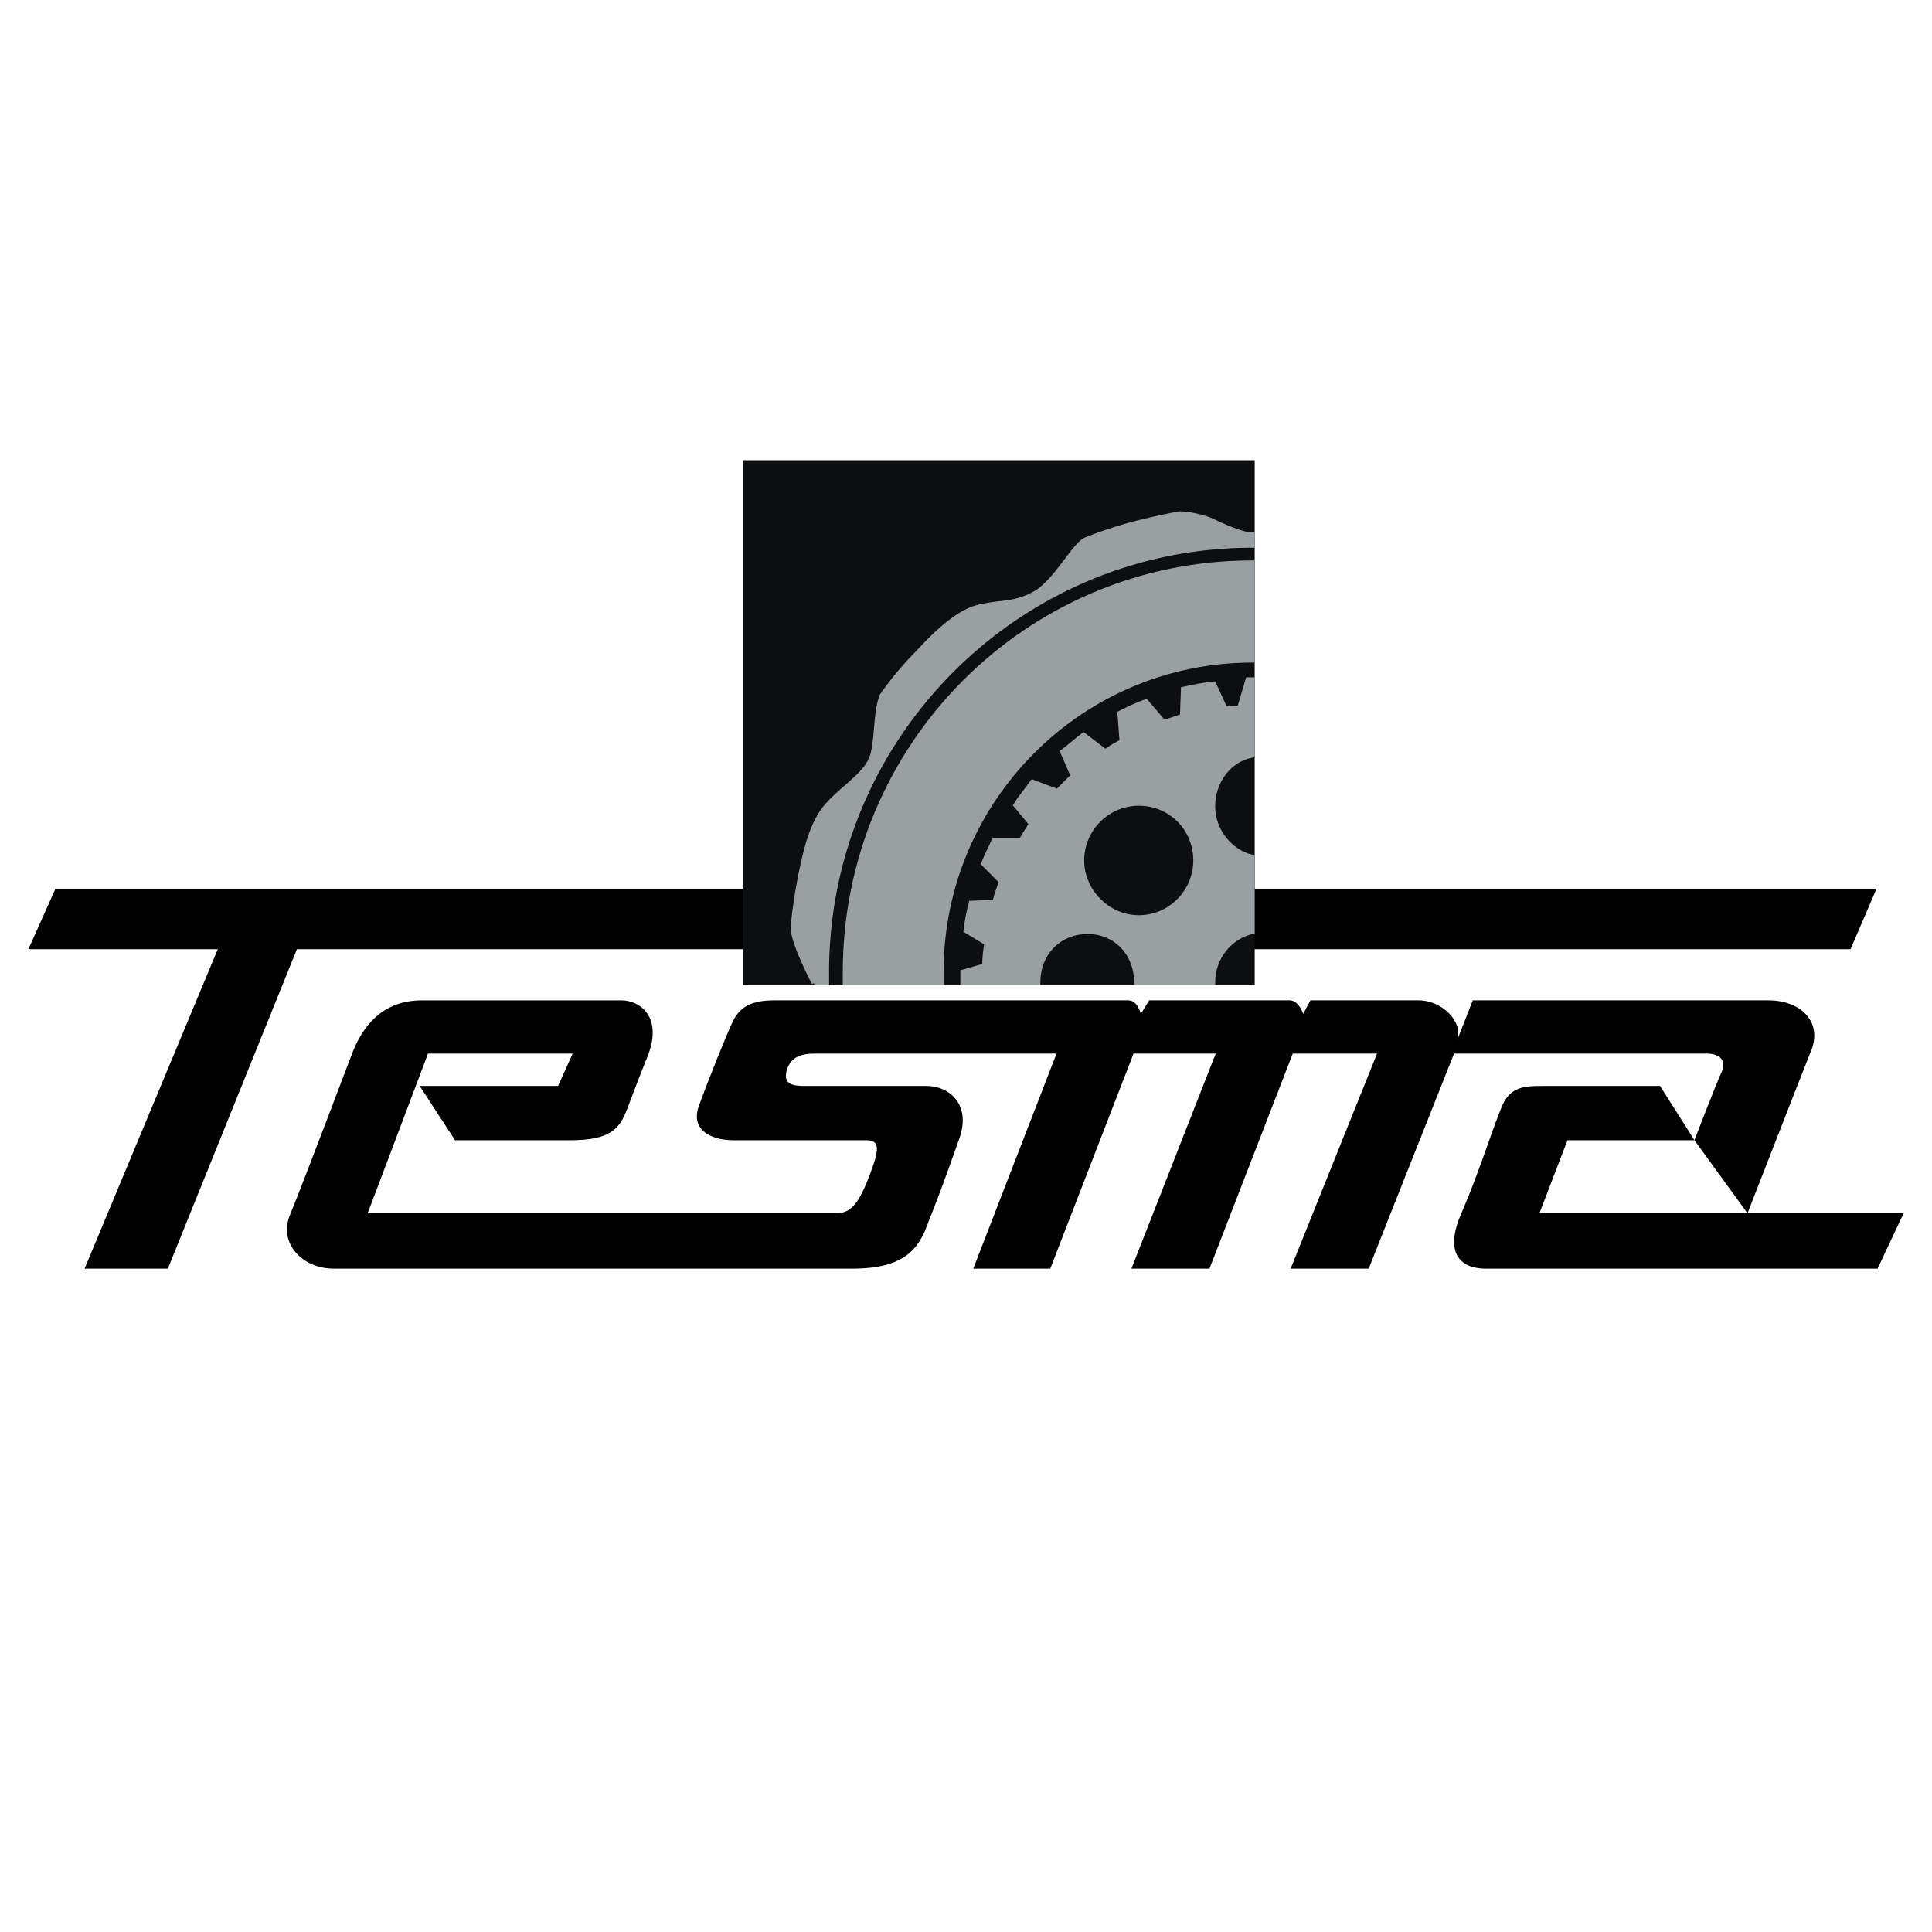
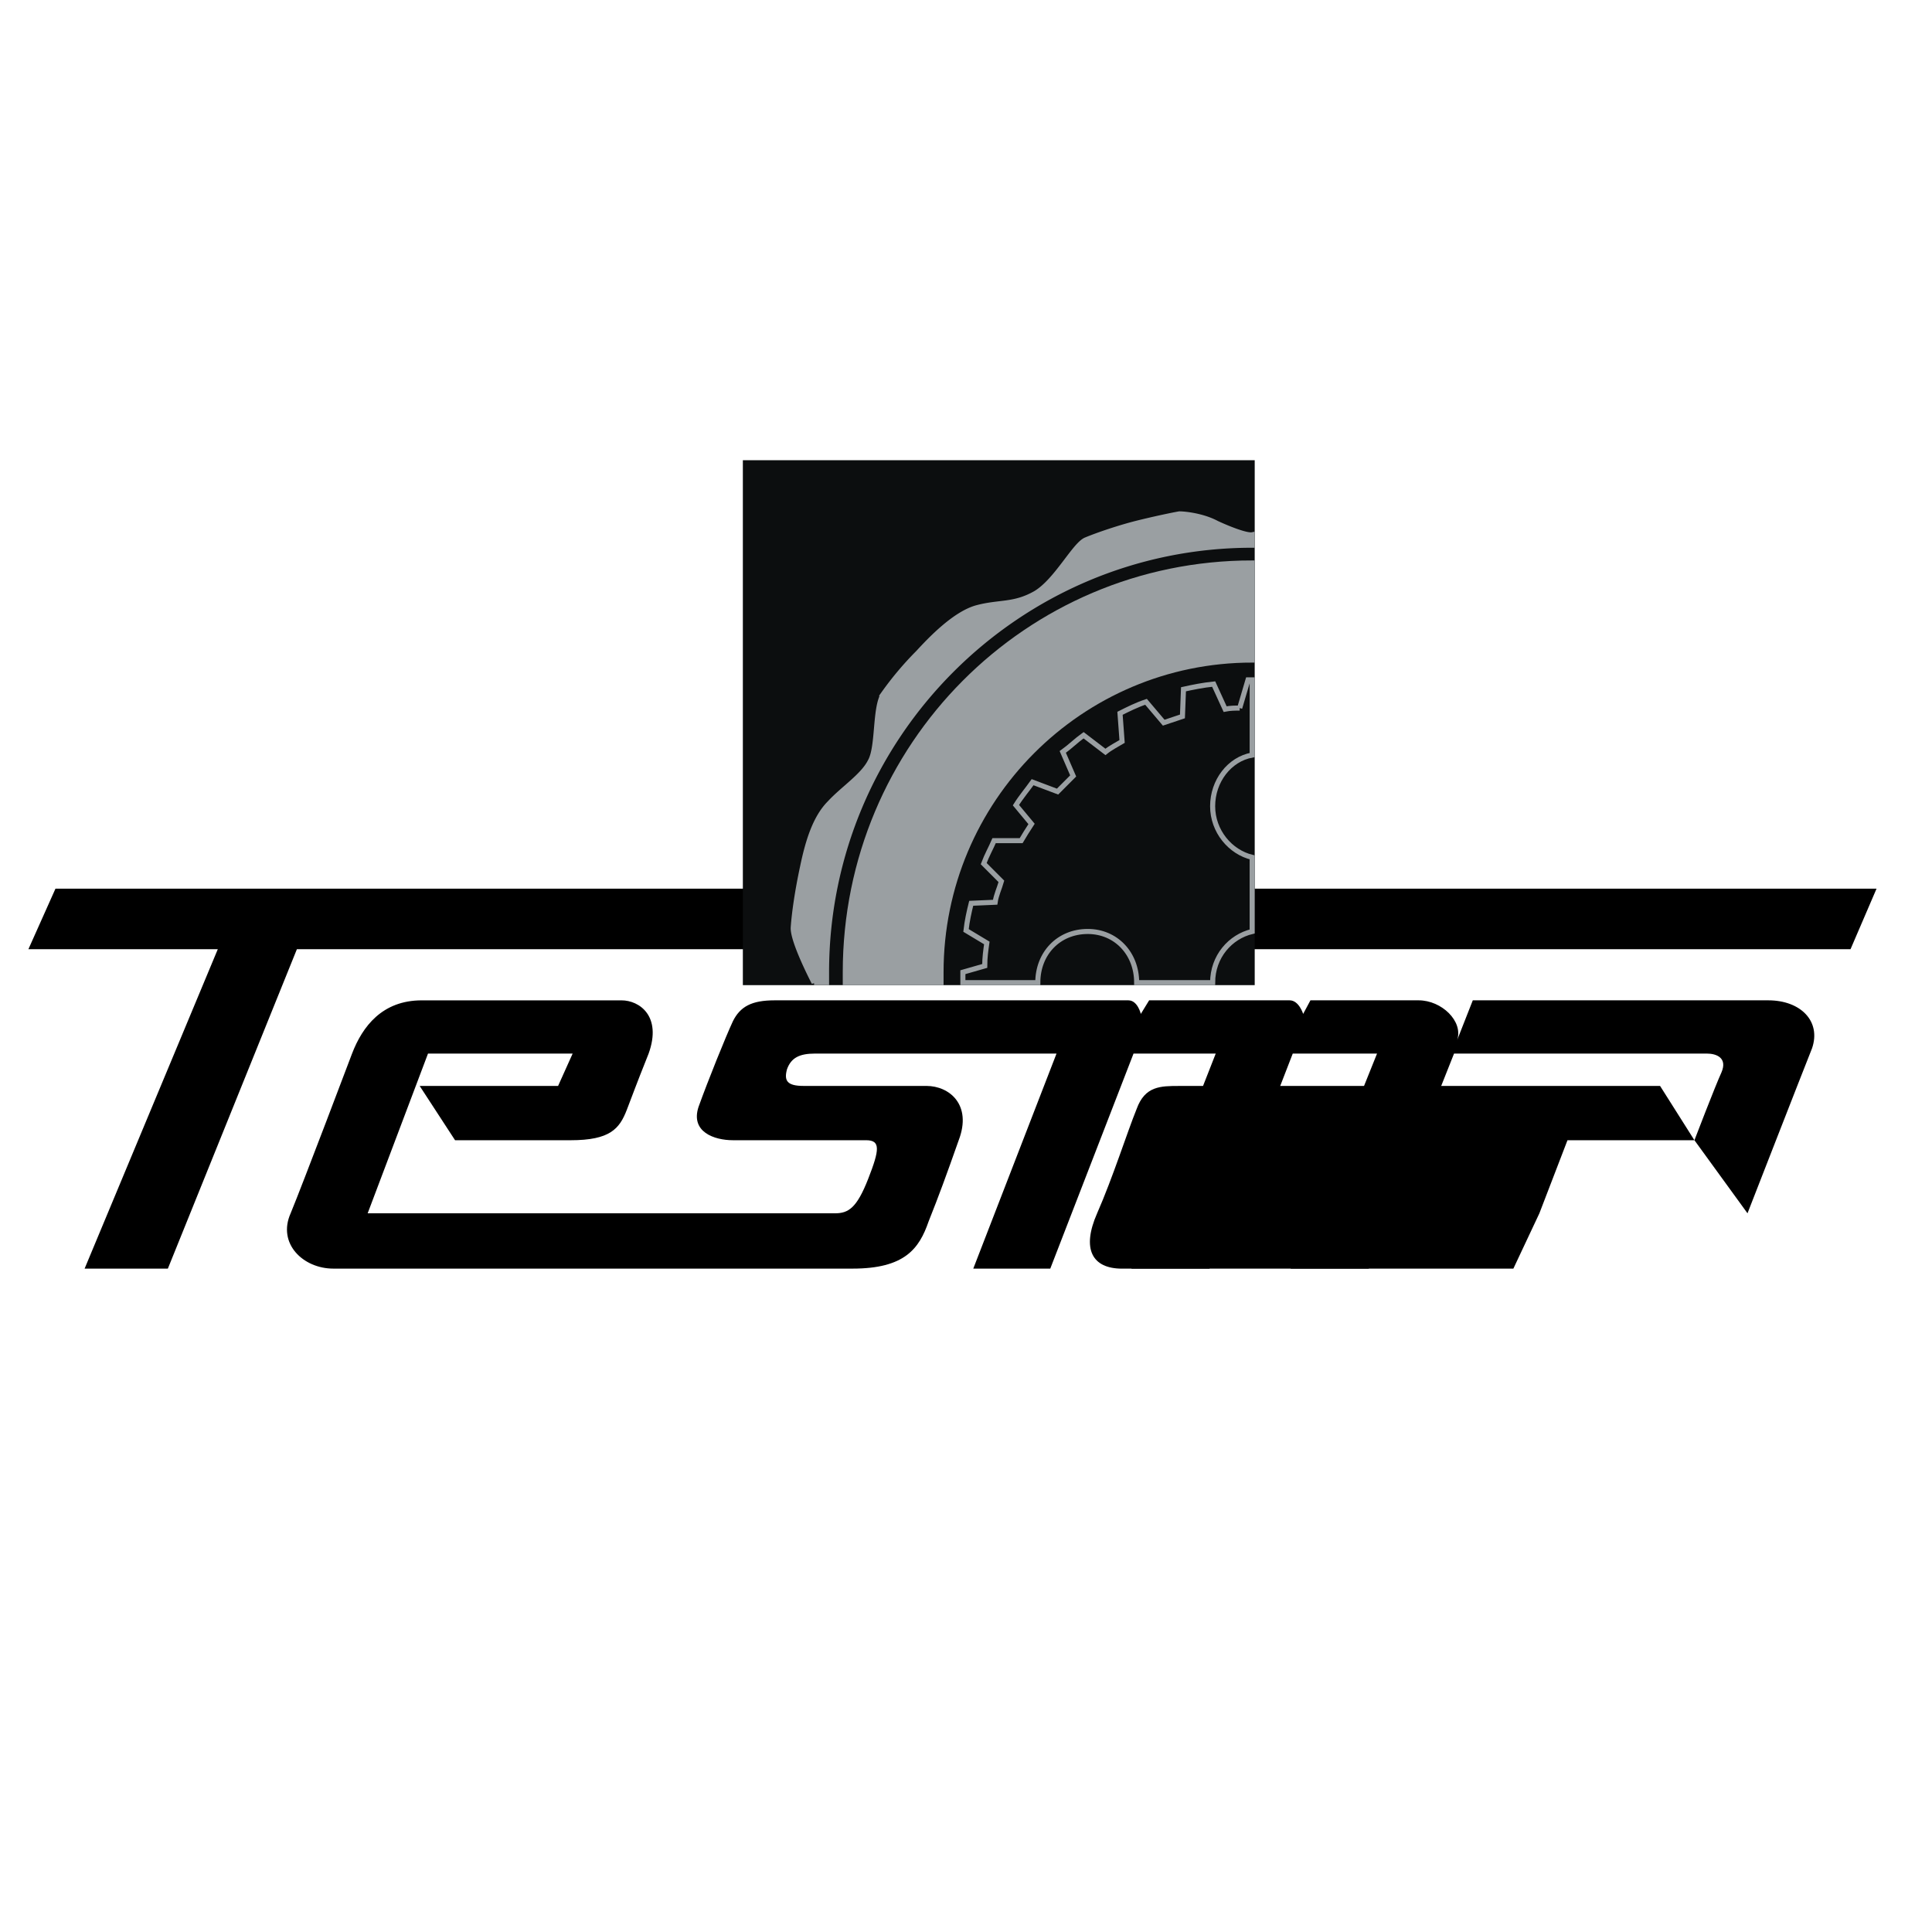
<svg xmlns="http://www.w3.org/2000/svg" width="2500" height="2500" viewBox="0 0 192.756 192.756">
  <path fill-rule="evenodd" clip-rule="evenodd" fill="#fff" d="M0 0h192.756v192.756H0V0z" />
  <path fill-rule="evenodd" clip-rule="evenodd" d="M2.834 94.702l2.7-6.04h181.689l-2.596 6.04H29.621l-12.874 31.87H8.441l13.289-31.87H2.834z" />
  <path d="M35.124 105.117c1.038-2.707 3.011-5.312 6.956-5.312h19.934c1.765 0 4.049 1.562 2.699 5.312-1.454 3.645-1.454 3.75-2.181 5.623-.726 1.875-1.661 3.021-5.606 3.021H45.402l-3.53-5.416H55.68l1.453-3.229H42.702l-6.021 15.936h46.616c1.35 0 2.181-.521 3.322-3.438 1.142-2.916 1.246-3.854-.208-3.854H73.122c-1.869 0-4.257-.834-3.426-3.334.935-2.604 2.699-6.977 3.426-8.539.727-1.459 1.869-2.084 4.153-2.084h35.299c.934 0 1.246 1.355 1.246 1.355l.83-1.355h14.016c.936 0 1.35 1.355 1.35 1.355l.727-1.355h10.799c2.283 0 4.463 2.084 3.842 3.959l1.557-3.959h29.484c3.219 0 5.295 2.084 4.361 4.791-1.039 2.604-6.438 16.457-6.438 16.457l-5.295-7.291s2.076-5.416 2.699-6.77c.623-1.459-.518-1.875-1.453-1.875H145.07l-8.514 21.455h-7.787l8.619-21.455h-8.41l-8.307 21.455h-7.787l8.41-21.455h-8.201l-8.307 21.455h-7.682l8.305-21.455H81.323c-1.557 0-2.388.416-2.803 1.562-.311 1.145 0 1.666 1.661 1.666h12.251c2.284 0 4.569 1.875 3.219 5.416-1.246 3.541-1.973 5.52-3.011 8.123-.935 2.709-2.388 4.688-7.579 4.688H33.254c-3.011 0-5.606-2.5-4.257-5.52 1.247-3.019 6.127-15.933 6.127-15.933z" fill-rule="evenodd" clip-rule="evenodd" />
-   <path d="M165.627 108.346l3.426 5.416h-12.666l-2.803 7.291h36.338l-2.596 5.52h-39.037c-3.012 0-4.049-1.979-2.492-5.52 1.559-3.543 3.012-8.125 3.945-10.416.83-2.291 2.389-2.291 4.258-2.291h11.627z" fill-rule="evenodd" clip-rule="evenodd" />
+   <path d="M165.627 108.346l3.426 5.416h-12.666l-2.803 7.291l-2.596 5.52h-39.037c-3.012 0-4.049-1.979-2.492-5.52 1.559-3.543 3.012-8.125 3.945-10.416.83-2.291 2.389-2.291 4.258-2.291h11.627z" fill-rule="evenodd" clip-rule="evenodd" />
  <path fill-rule="evenodd" clip-rule="evenodd" fill="#0c0e0f" stroke="#0c0e0f" stroke-width=".506" stroke-miterlimit="2.613" d="M74.368 98.035h50.562V46.169H74.368v51.866z" />
  <path d="M124.93 56.167c-22.426 0-40.595 18.226-40.595 40.827v1.041h9.552v-1.041c0-17.185 13.913-31.141 31.043-31.141v-9.686z" fill-rule="evenodd" clip-rule="evenodd" fill="#9a9fa2" stroke="#9a9fa2" stroke-width=".506" stroke-miterlimit="2.613" />
-   <path d="M123.684 70.644l.83-2.812h.416v7.499c-2.285.417-3.945 2.604-3.945 5.104 0 2.499 1.764 4.583 3.945 5.103v7.395c-2.182.521-3.945 2.5-3.945 5.104h-7.58c0-2.917-2.076-5.104-4.879-5.104-2.906 0-4.984 2.187-4.984 5.104h-7.475v-1.041l2.18-.625c0-.833.105-1.563.209-2.292l-2.077-1.25c.104-.938.312-1.875.519-2.708l2.388-.104c.104-.729.416-1.354.623-2.083l-1.766-1.771c.312-.833.727-1.562 1.039-2.292h2.699c.311-.521.623-1.041 1.037-1.666l-1.557-1.875c.52-.833 1.143-1.562 1.662-2.291l2.49.938 1.559-1.562-1.039-2.396c.727-.521 1.35-1.146 2.076-1.666l2.182 1.666c.518-.417 1.141-.729 1.66-1.042l-.207-2.812c.83-.417 1.66-.833 2.596-1.146l1.764 2.083 1.869-.625.104-2.708c.936-.208 1.973-.416 3.012-.521l1.143 2.5c.516-.104 1.036-.104 1.452-.104z" fill-rule="evenodd" clip-rule="evenodd" fill="#9a9fa2" />
  <path d="M123.684 70.644l.83-2.812h.416v7.499c-2.285.417-3.945 2.604-3.945 5.104 0 2.499 1.764 4.583 3.945 5.103v7.395c-2.182.521-3.945 2.5-3.945 5.104h-7.58c0-2.917-2.076-5.104-4.879-5.104-2.906 0-4.984 2.187-4.984 5.104h-7.475v-1.041l2.18-.625c0-.833.105-1.563.209-2.292l-2.077-1.25c.104-.938.312-1.875.519-2.708l2.388-.104c.104-.729.416-1.354.623-2.083l-1.766-1.771c.312-.833.727-1.562 1.039-2.292h2.699c.311-.521.623-1.041 1.037-1.666l-1.557-1.875c.52-.833 1.143-1.562 1.662-2.291l2.49.938 1.559-1.562-1.039-2.396c.727-.521 1.35-1.146 2.076-1.666l2.182 1.666c.518-.417 1.141-.729 1.66-1.042l-.207-2.812c.83-.417 1.66-.833 2.596-1.146l1.764 2.083 1.869-.625.104-2.708c.936-.208 1.973-.416 3.012-.521l1.143 2.5c.516-.104 1.036-.104 1.452-.104" fill="none" stroke="#9a9fa2" stroke-width=".506" stroke-miterlimit="2.613" />
  <path d="M81.22 98.035s-2.18-4.166-2.077-5.52c.104-1.458.416-3.645.934-6.041.52-2.499 1.246-4.895 2.7-6.353 1.35-1.458 3.322-2.708 4.049-4.166.83-1.458.415-5.416 1.35-6.77a32.168 32.168 0 0 1 3.426-4.062c1.246-1.354 3.634-3.853 5.814-4.478 2.285-.625 3.738-.209 5.918-1.458 2.076-1.25 3.842-4.791 4.984-5.312 1.244-.521 3.426-1.25 5.086-1.667 1.662-.417 3.635-.833 4.258-.937.623 0 2.387.208 3.736.937 1.35.625 3.012 1.25 3.531 1.146v1.042c-23.361 0-42.464 19.059-42.464 42.597v1.041H81.22v.001z" fill-rule="evenodd" clip-rule="evenodd" fill="#9a9fa2" stroke="#9a9fa2" stroke-width=".506" stroke-miterlimit="2.613" />
  <path d="M113.613 91.057c2.906 0 5.189-2.396 5.189-5.208 0-2.917-2.283-5.208-5.189-5.208-2.805 0-5.191 2.291-5.191 5.208 0 2.813 2.387 5.208 5.191 5.208z" fill-rule="evenodd" clip-rule="evenodd" fill="#0c0e0f" stroke="#0c0e0f" stroke-width=".506" stroke-miterlimit="2.613" />
</svg>